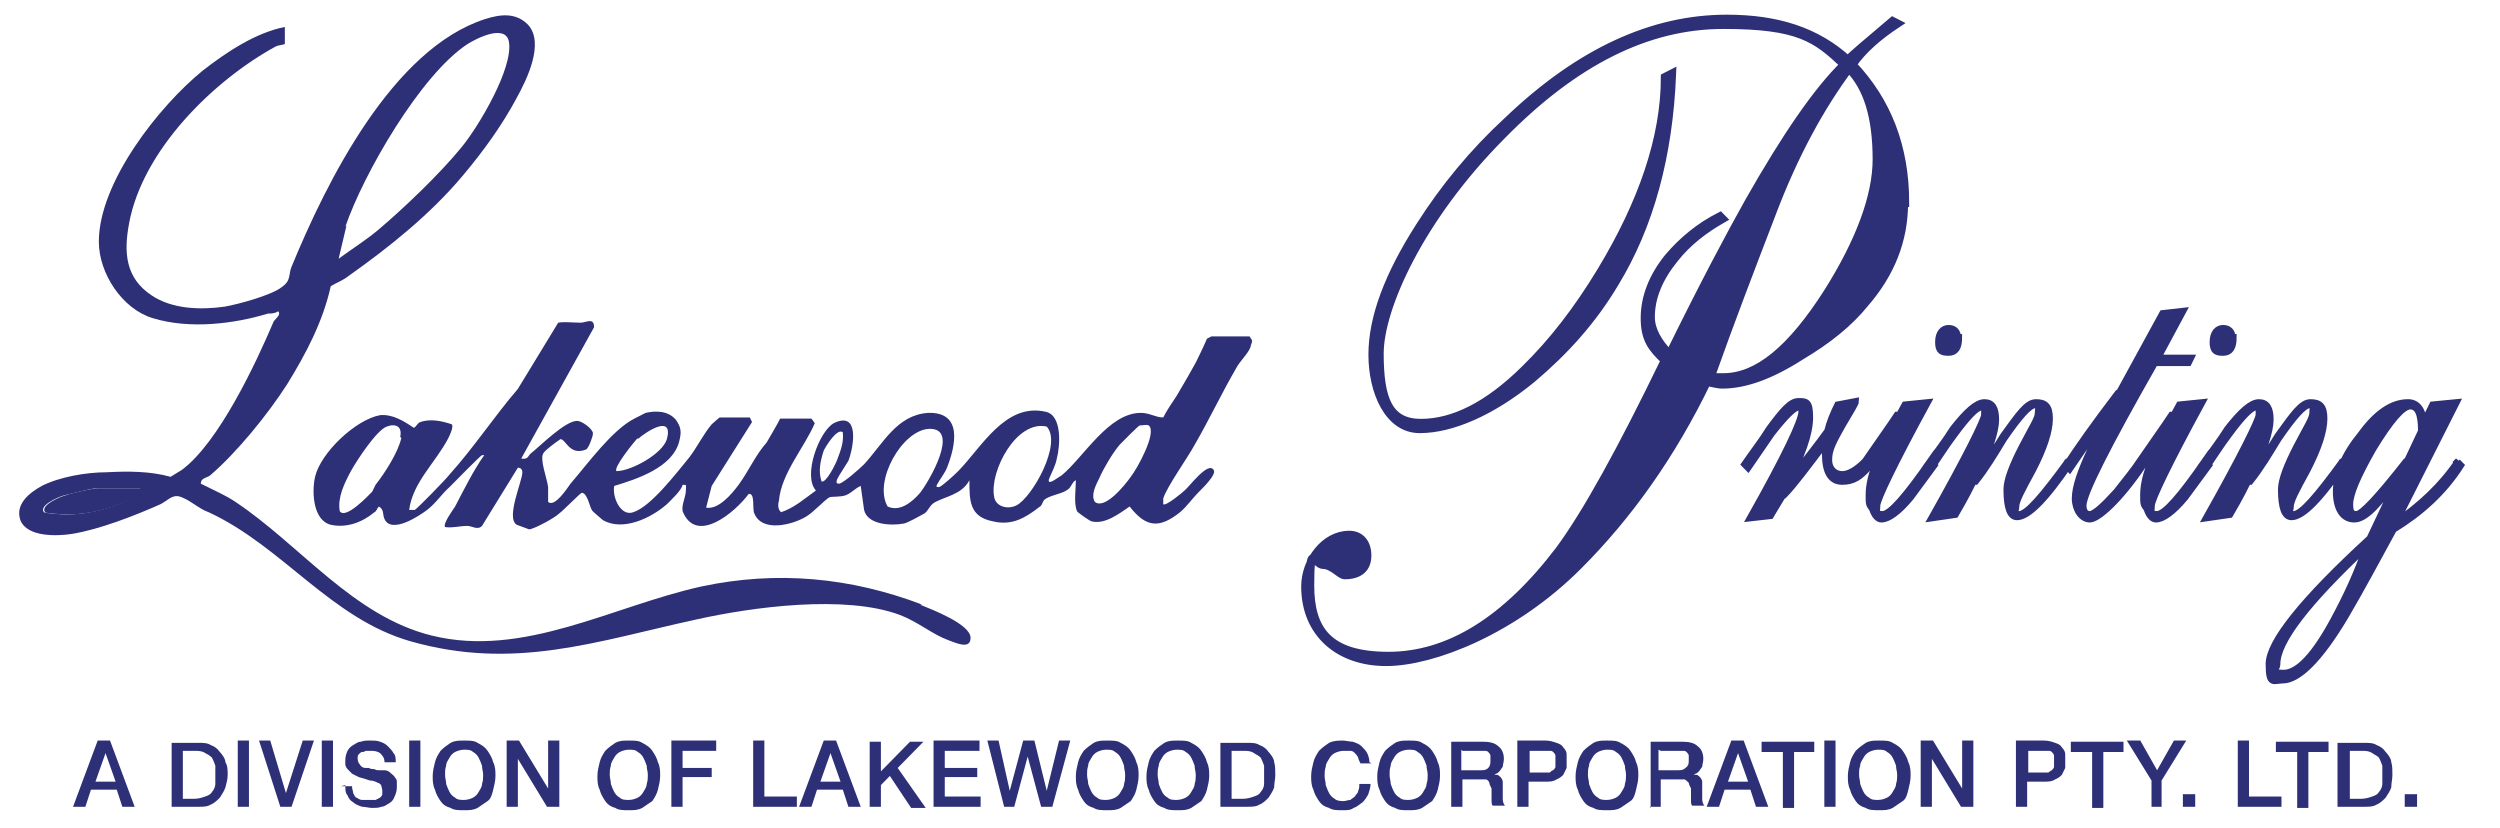
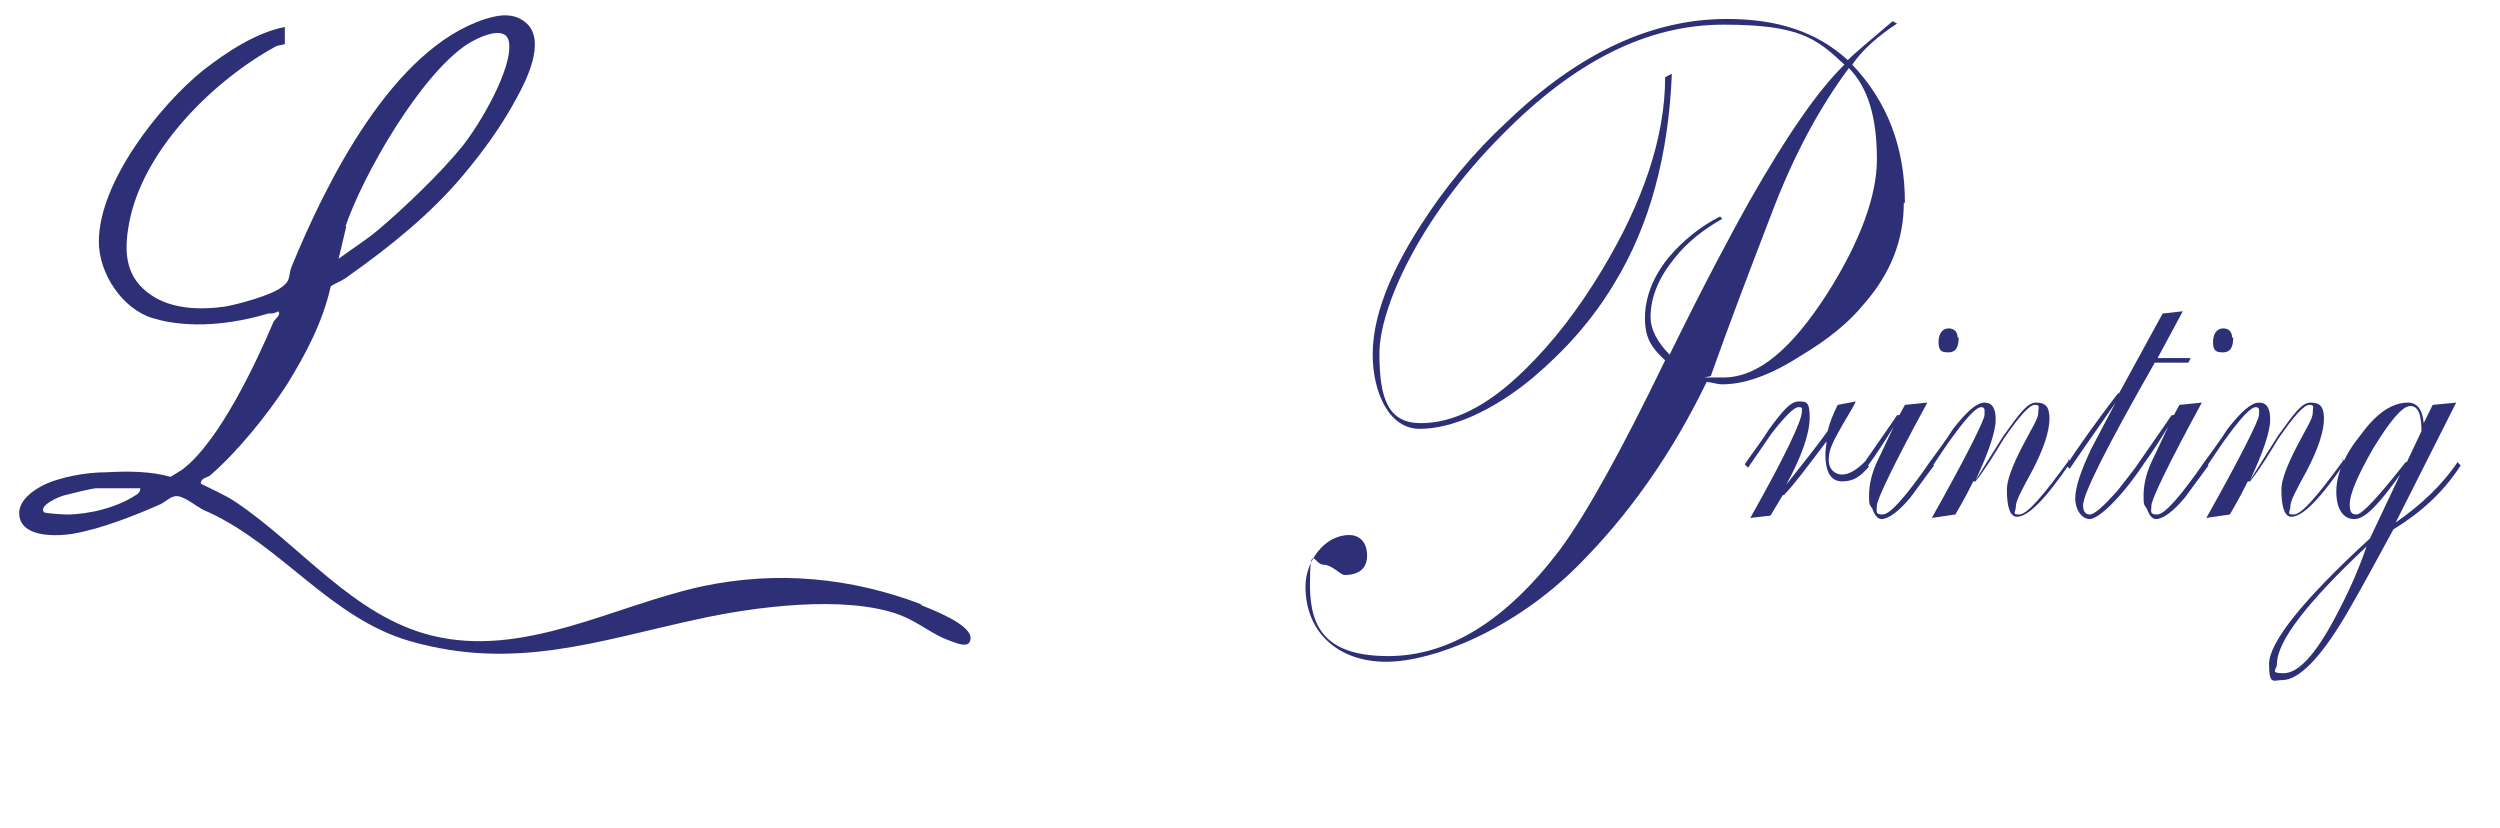
<svg xmlns="http://www.w3.org/2000/svg" width="326" height="108" viewBox="0 0 326 108" fill="none">
  <path d="M308.599 71.259C307.43 74.684 305.969 77.811 304.361 80.788C301.878 85.404 299.686 87.786 297.787 87.786C295.887 87.786 296.91 87.339 296.91 86.595C296.91 83.617 300.855 78.555 308.599 71.259ZM313.712 60.242C310.206 64.708 308.014 67.091 307.284 67.091C306.553 67.091 306.407 66.644 306.407 65.751C306.407 64.411 307.43 62.028 309.475 58.455C311.667 54.882 313.274 52.946 314.297 52.946C315.32 52.946 315.758 53.989 315.758 56.222L313.859 60.242H313.712ZM320.58 60.093C318.388 63.368 315.612 65.9 312.397 68.133L320.287 52.5L317.219 52.797L316.05 55.18C315.904 53.393 315.174 52.5 314.005 52.5C311.959 52.5 309.914 53.84 307.868 56.669C305.676 59.348 304.654 61.88 304.654 64.113C304.654 66.346 305.53 67.686 306.991 67.686C308.453 67.686 310.206 65.751 312.982 61.88L309.037 70.217C300.27 78.257 295.887 83.766 295.887 86.595C295.887 89.424 296.472 88.679 297.64 88.679C299.686 88.679 302.462 85.999 305.823 80.342C308.014 76.619 310.06 72.748 312.105 69.026C315.758 66.793 318.68 64.113 320.872 60.688L320.433 60.242L320.58 60.093ZM305.53 60.093C302.17 64.708 300.124 67.091 299.102 67.091C298.079 67.091 298.663 66.793 298.663 66.048C298.663 65.304 299.394 63.964 300.855 61.284C302.316 58.455 303.046 56.222 303.046 54.584C303.046 52.946 302.462 52.5 301.293 52.5C300.124 52.5 299.102 53.989 297.056 56.817L293.403 62.624C295.157 58.902 296.033 56.222 296.033 54.733C296.033 53.244 295.595 52.5 294.572 52.5C293.549 52.5 292.234 53.691 290.481 55.924C289.458 57.562 288.289 59.051 287.121 60.688L287.559 61.135C288.582 59.646 289.604 58.008 290.627 56.669C292.381 54.286 293.549 53.095 294.134 53.095C294.718 53.095 294.572 53.542 294.572 54.137C294.572 54.733 292.234 59.497 287.705 67.537L290.773 67.091C292.088 64.857 292.819 63.368 293.111 62.773H293.403C294.718 61.135 295.887 59.2 297.056 57.264C299.102 54.286 300.417 52.797 301.147 52.797C301.878 52.797 301.585 53.095 301.585 53.84C301.585 54.584 300.855 55.626 299.54 58.157C298.225 60.688 297.494 62.624 297.494 63.815C297.494 66.197 297.933 67.388 298.809 67.388C300.27 67.388 302.608 65.006 305.823 60.242L305.384 59.795L305.53 60.093ZM287.559 60.093C284.345 64.708 282.299 67.091 281.276 67.091C280.253 67.091 280.546 66.644 280.546 65.9C280.546 65.155 282.737 60.539 287.121 52.5L284.198 52.797L283.468 54.137H283.176C282.299 55.477 280.692 57.711 278.646 60.688L279.085 61.135C280.838 58.753 282.007 56.817 282.737 55.626C281.422 58.455 280.692 59.944 280.692 59.944C279.815 61.731 279.523 63.368 279.523 64.559C279.523 65.751 279.523 65.751 279.961 66.346C280.254 67.24 280.692 67.686 281.13 67.686C282.007 67.686 283.322 66.793 284.929 64.857L287.997 60.688L287.559 60.242V60.093ZM291.066 44.013C291.066 43.269 290.627 42.822 289.897 42.822C289.166 42.822 288.582 43.417 288.582 44.609C288.582 45.8 289.02 45.949 289.897 45.949C290.773 45.949 291.212 45.353 291.212 44.013M281.276 46.842L284.637 40.589L282.007 40.886L276.309 51.309H276.162C273.094 55.328 270.903 58.455 269.441 60.688L269.88 61.135C272.51 57.264 274.555 54.435 275.87 52.5L272.656 58.604C271.341 61.433 270.61 63.517 270.61 65.006C270.61 66.495 271.487 67.686 272.51 67.686C273.532 67.686 276.309 65.304 279.523 60.539L279.085 60.093C278.354 61.135 277.331 62.475 276.016 64.113C274.263 66.048 273.094 67.091 272.51 67.091C271.925 67.091 271.633 66.644 271.633 65.9C271.633 64.411 274.701 58.306 280.984 47.289H285.367L285.66 46.693H281.276V46.842ZM269.734 60.093C266.373 64.708 264.328 67.091 263.305 67.091C262.282 67.091 262.867 66.793 262.867 66.048C262.867 65.304 263.597 63.964 265.058 61.284C266.519 58.455 267.25 56.222 267.25 54.584C267.25 52.946 266.665 52.5 265.496 52.5C264.328 52.5 263.305 53.989 261.259 56.817L257.607 62.624C259.36 58.902 260.237 56.222 260.237 54.733C260.237 53.244 259.798 52.5 258.775 52.5C257.753 52.5 256.438 53.691 254.684 55.924C253.662 57.562 252.493 59.051 251.324 60.688L251.762 61.135C252.785 59.646 253.808 58.008 254.831 56.669C256.584 54.286 257.753 53.095 258.337 53.095C258.922 53.095 258.775 53.542 258.775 54.137C258.775 54.733 256.438 59.497 251.908 67.537L254.977 67.091C256.292 64.857 257.022 63.368 257.314 62.773H257.607C258.922 61.135 260.09 59.2 261.259 57.264C263.305 54.286 264.62 52.797 265.35 52.797C266.081 52.797 265.789 53.095 265.789 53.84C265.789 54.584 265.058 55.626 263.743 58.157C262.428 60.688 261.698 62.624 261.698 63.815C261.698 66.197 262.136 67.388 263.013 67.388C264.474 67.388 266.811 65.006 270.026 60.242L269.588 59.795L269.734 60.093ZM251.762 60.093C248.548 64.708 246.502 67.091 245.48 67.091C244.457 67.091 244.749 66.644 244.749 65.9C244.749 65.155 246.941 60.539 251.324 52.5L248.402 52.797L247.671 54.137H247.379C246.502 55.477 244.895 57.711 242.85 60.688L243.288 61.135C245.041 58.753 246.21 56.817 246.941 55.626C245.626 58.455 244.895 59.944 244.895 59.944C244.018 61.731 243.726 63.368 243.726 64.559C243.726 65.751 243.726 65.751 244.165 66.346C244.457 67.24 244.895 67.686 245.333 67.686C246.21 67.686 247.525 66.793 249.132 64.857L252.201 60.688L251.762 60.242V60.093ZM255.269 44.013C255.269 43.269 254.831 42.822 254.1 42.822C253.369 42.822 252.785 43.417 252.785 44.609C252.785 45.8 253.223 45.949 254.1 45.949C254.977 45.949 255.415 45.353 255.415 44.013M243.288 60.093C242.119 61.284 241.096 61.88 240.22 61.88C239.343 61.88 238.466 61.284 238.466 59.944C238.466 58.604 239.051 57.562 240.22 55.477C241.389 53.542 241.973 52.5 241.973 52.351L239.635 52.797C239.051 53.989 238.612 55.031 238.32 56.222C237.151 57.86 235.398 60.093 232.914 63.219C234.96 59.497 235.982 56.52 235.982 54.435C235.982 52.351 235.544 52.351 234.521 52.351C233.499 52.351 232.476 53.542 230.723 55.924C229.7 57.562 228.531 59.051 227.508 60.539L227.947 60.986C228.969 59.497 229.992 58.008 231.015 56.52C232.768 54.286 233.937 53.095 234.521 53.095C235.106 53.095 234.96 53.244 234.96 53.691C234.96 54.882 232.768 59.497 228.239 67.537L230.869 67.24L232.476 64.559H232.622C233.937 63.219 235.69 60.837 238.174 57.562C238.174 58.157 238.028 58.604 238.028 59.2C238.028 61.582 238.759 62.773 240.22 62.773C241.681 62.773 242.557 62.177 243.726 60.837L243.288 60.391V60.093Z" fill="#2D3077" />
-   <path d="M308.599 71.259C307.43 74.684 305.969 77.811 304.361 80.788C301.878 85.404 299.686 87.786 297.787 87.786C295.887 87.786 296.91 87.339 296.91 86.595C296.91 83.617 300.855 78.555 308.599 71.259ZM313.712 60.242C310.206 64.708 308.014 67.091 307.284 67.091C306.553 67.091 306.407 66.644 306.407 65.751C306.407 64.411 307.43 62.028 309.475 58.455C311.667 54.882 313.274 52.946 314.297 52.946C315.32 52.946 315.758 53.989 315.758 56.222L313.859 60.242H313.712ZM320.58 60.093C318.388 63.368 315.612 65.9 312.397 68.133L320.287 52.5L317.219 52.797L316.05 55.18C315.904 53.393 315.174 52.5 314.005 52.5C311.959 52.5 309.914 53.84 307.868 56.669C305.676 59.348 304.654 61.88 304.654 64.113C304.654 66.346 305.53 67.686 306.991 67.686C308.453 67.686 310.206 65.751 312.982 61.88L309.037 70.217C300.27 78.257 295.887 83.766 295.887 86.595C295.887 89.424 296.472 88.679 297.64 88.679C299.686 88.679 302.462 85.999 305.823 80.342C308.014 76.619 310.06 72.748 312.105 69.026C315.758 66.793 318.68 64.113 320.872 60.688L320.433 60.242L320.58 60.093ZM305.53 60.093C302.17 64.708 300.124 67.091 299.102 67.091C298.079 67.091 298.663 66.793 298.663 66.048C298.663 65.304 299.394 63.964 300.855 61.284C302.316 58.455 303.046 56.222 303.046 54.584C303.046 52.946 302.462 52.5 301.293 52.5C300.124 52.5 299.102 53.989 297.056 56.817L293.403 62.624C295.157 58.902 296.033 56.222 296.033 54.733C296.033 53.244 295.595 52.5 294.572 52.5C293.549 52.5 292.234 53.691 290.481 55.924C289.458 57.562 288.289 59.051 287.121 60.688L287.559 61.135C288.582 59.646 289.604 58.008 290.627 56.669C292.381 54.286 293.549 53.095 294.134 53.095C294.718 53.095 294.572 53.542 294.572 54.137C294.572 54.733 292.234 59.497 287.705 67.537L290.773 67.091C292.088 64.857 292.819 63.368 293.111 62.773H293.403C294.718 61.135 295.887 59.2 297.056 57.264C299.102 54.286 300.417 52.797 301.147 52.797C301.878 52.797 301.585 53.095 301.585 53.84C301.585 54.584 300.855 55.626 299.54 58.157C298.225 60.688 297.494 62.624 297.494 63.815C297.494 66.197 297.933 67.388 298.809 67.388C300.27 67.388 302.608 65.006 305.823 60.242L305.384 59.795L305.53 60.093ZM287.559 60.093C284.345 64.708 282.299 67.091 281.276 67.091C280.253 67.091 280.546 66.644 280.546 65.9C280.546 65.155 282.737 60.539 287.121 52.5L284.198 52.797L283.468 54.137H283.176C282.299 55.477 280.692 57.711 278.646 60.688L279.085 61.135C280.838 58.753 282.007 56.817 282.737 55.626C281.422 58.455 280.692 59.944 280.692 59.944C279.815 61.731 279.523 63.368 279.523 64.559C279.523 65.751 279.523 65.751 279.961 66.346C280.254 67.24 280.692 67.686 281.13 67.686C282.007 67.686 283.322 66.793 284.929 64.857L287.997 60.688L287.559 60.242V60.093ZM291.066 44.013C291.066 43.269 290.627 42.822 289.897 42.822C289.166 42.822 288.582 43.417 288.582 44.609C288.582 45.8 289.02 45.949 289.897 45.949C290.773 45.949 291.212 45.353 291.212 44.013H291.066ZM281.276 46.842L284.637 40.589L282.007 40.886L276.309 51.309H276.162C273.094 55.328 270.903 58.455 269.441 60.688L269.88 61.135C272.51 57.264 274.555 54.435 275.87 52.5L272.656 58.604C271.341 61.433 270.61 63.517 270.61 65.006C270.61 66.495 271.487 67.686 272.51 67.686C273.532 67.686 276.309 65.304 279.523 60.539L279.085 60.093C278.354 61.135 277.331 62.475 276.016 64.113C274.263 66.048 273.094 67.091 272.51 67.091C271.925 67.091 271.633 66.644 271.633 65.9C271.633 64.411 274.701 58.306 280.984 47.289H285.367L285.66 46.693H281.276V46.842ZM269.734 60.093C266.373 64.708 264.328 67.091 263.305 67.091C262.282 67.091 262.867 66.793 262.867 66.048C262.867 65.304 263.597 63.964 265.058 61.284C266.519 58.455 267.25 56.222 267.25 54.584C267.25 52.946 266.665 52.5 265.496 52.5C264.328 52.5 263.305 53.989 261.259 56.817L257.607 62.624C259.36 58.902 260.237 56.222 260.237 54.733C260.237 53.244 259.798 52.5 258.775 52.5C257.753 52.5 256.438 53.691 254.684 55.924C253.662 57.562 252.493 59.051 251.324 60.688L251.762 61.135C252.785 59.646 253.808 58.008 254.831 56.669C256.584 54.286 257.753 53.095 258.337 53.095C258.922 53.095 258.775 53.542 258.775 54.137C258.775 54.733 256.438 59.497 251.908 67.537L254.977 67.091C256.292 64.857 257.022 63.368 257.314 62.773H257.607C258.922 61.135 260.09 59.2 261.259 57.264C263.305 54.286 264.62 52.797 265.35 52.797C266.081 52.797 265.789 53.095 265.789 53.84C265.789 54.584 265.058 55.626 263.743 58.157C262.428 60.688 261.698 62.624 261.698 63.815C261.698 66.197 262.136 67.388 263.013 67.388C264.474 67.388 266.811 65.006 270.026 60.242L269.588 59.795L269.734 60.093ZM251.762 60.093C248.548 64.708 246.502 67.091 245.48 67.091C244.457 67.091 244.749 66.644 244.749 65.9C244.749 65.155 246.941 60.539 251.324 52.5L248.402 52.797L247.671 54.137H247.379C246.502 55.477 244.895 57.711 242.85 60.688L243.288 61.135C245.041 58.753 246.21 56.817 246.941 55.626C245.626 58.455 244.895 59.944 244.895 59.944C244.018 61.731 243.726 63.368 243.726 64.559C243.726 65.751 243.726 65.751 244.165 66.346C244.457 67.24 244.895 67.686 245.333 67.686C246.21 67.686 247.525 66.793 249.132 64.857L252.201 60.688L251.762 60.242V60.093ZM255.269 44.013C255.269 43.269 254.831 42.822 254.1 42.822C253.369 42.822 252.785 43.417 252.785 44.609C252.785 45.8 253.223 45.949 254.1 45.949C254.977 45.949 255.415 45.353 255.415 44.013H255.269ZM243.288 60.093C242.119 61.284 241.096 61.88 240.22 61.88C239.343 61.88 238.466 61.284 238.466 59.944C238.466 58.604 239.051 57.562 240.22 55.477C241.389 53.542 241.973 52.5 241.973 52.351L239.635 52.797C239.051 53.989 238.612 55.031 238.32 56.222C237.151 57.86 235.398 60.093 232.914 63.219C234.96 59.497 235.982 56.52 235.982 54.435C235.982 52.351 235.544 52.351 234.521 52.351C233.499 52.351 232.476 53.542 230.723 55.924C229.7 57.562 228.531 59.051 227.508 60.539L227.947 60.986C228.969 59.497 229.992 58.008 231.015 56.52C232.768 54.286 233.937 53.095 234.521 53.095C235.106 53.095 234.96 53.244 234.96 53.691C234.96 54.882 232.768 59.497 228.239 67.537L230.869 67.24L232.476 64.559H232.622C233.937 63.219 235.69 60.837 238.174 57.562C238.174 58.157 238.028 58.604 238.028 59.2C238.028 61.582 238.759 62.773 240.22 62.773C241.681 62.773 242.557 62.177 243.726 60.837L243.288 60.391V60.093Z" stroke="#2D3077" stroke-width="0.893" stroke-miterlimit="3.7" />
  <path d="M244.749 20.786C244.749 25.55 242.557 31.505 238.32 38.205C233.644 45.501 229.261 49.223 224.732 49.223C220.202 49.223 223.417 49.223 223.125 48.925C225.608 41.928 228.238 35.079 230.868 28.23C233.937 20.041 237.443 13.788 241.096 8.875C243.58 11.406 244.749 15.277 244.749 20.786ZM248.401 26.443C248.401 19.148 246.064 13.192 241.534 8.428C242.849 6.492 244.895 4.706 247.379 3.068L246.794 2.77C243.434 5.599 241.534 7.237 240.95 7.832C236.859 4.11 231.745 2.472 225.17 2.472C215.527 2.472 206.03 6.79 196.679 15.723C192.15 19.892 188.351 24.508 185.136 29.57C181.045 35.972 179 41.481 179 46.245C179 51.01 181.045 55.923 185.136 55.923C189.227 55.923 194.487 53.69 199.747 49.372C203.984 45.799 207.637 41.779 210.559 36.865C215.089 29.421 217.572 20.339 218.011 9.619L217.134 10.066C217.134 17.957 214.212 26.443 208.806 35.377C205.738 40.439 202.523 44.608 198.871 48.181C194.049 52.945 189.52 55.178 185.282 55.178C181.045 55.178 179.876 52.052 179.876 46.096C179.876 40.141 185.136 28.379 195.802 17.659C205.299 7.981 214.796 3.217 224.732 3.217C234.667 3.217 236.859 5.003 240.512 8.428C237.005 11.852 232.914 17.808 228.092 26.294C225.755 30.463 222.248 37.014 217.719 46.245C216.111 44.608 215.235 42.97 215.235 41.332C215.235 38.801 216.258 36.27 218.303 33.739C220.056 31.505 222.248 29.868 224.586 28.528L224.294 28.23C221.664 29.57 219.472 31.357 217.573 33.59C215.527 36.121 214.504 38.801 214.504 41.481C214.504 44.161 215.381 45.352 217.134 46.99C211.436 58.752 206.907 66.941 203.4 71.705C196.387 80.936 188.935 85.552 181.045 85.552C173.155 85.552 170.818 82.127 170.818 76.32C170.818 70.514 171.402 73.641 172.571 73.641C173.74 73.641 174.763 74.981 175.347 74.981C177.246 74.981 178.269 74.087 178.269 72.45C178.269 70.812 177.393 69.769 175.931 69.769C172.717 69.769 170.233 73.194 170.233 76.469C170.233 82.574 174.616 86.296 180.753 86.296C186.89 86.296 197.409 82.127 205.738 73.79C212.313 67.238 218.011 59.199 222.54 49.819C223.125 49.819 223.855 50.116 224.586 50.116C227.508 50.116 230.868 48.925 234.813 46.394C238.32 44.31 241.096 42.077 243.142 39.545C246.502 35.674 248.255 31.357 248.255 26.443" fill="#2D3077" />
-   <path d="M244.749 20.786C244.749 25.55 242.557 31.505 238.32 38.205C233.644 45.501 229.261 49.223 224.732 49.223C220.202 49.223 223.417 49.223 223.125 48.925C225.608 41.928 228.238 35.079 230.868 28.23C233.937 20.041 237.443 13.788 241.096 8.875C243.58 11.406 244.749 15.277 244.749 20.786ZM248.401 26.443C248.401 19.148 246.064 13.192 241.534 8.428C242.849 6.492 244.895 4.706 247.379 3.068L246.794 2.77C243.434 5.599 241.534 7.237 240.95 7.832C236.859 4.11 231.745 2.472 225.17 2.472C215.527 2.472 206.03 6.79 196.679 15.723C192.15 19.892 188.351 24.508 185.136 29.57C181.045 35.972 179 41.481 179 46.245C179 51.01 181.045 55.923 185.136 55.923C189.227 55.923 194.487 53.69 199.747 49.372C203.984 45.799 207.637 41.779 210.559 36.865C215.089 29.421 217.572 20.339 218.011 9.619L217.134 10.066C217.134 17.957 214.212 26.443 208.806 35.377C205.738 40.439 202.523 44.608 198.871 48.181C194.049 52.945 189.52 55.178 185.282 55.178C181.045 55.178 179.876 52.052 179.876 46.096C179.876 40.141 185.136 28.379 195.802 17.659C205.299 7.981 214.796 3.217 224.732 3.217C234.667 3.217 236.859 5.003 240.512 8.428C237.005 11.852 232.914 17.808 228.092 26.294C225.755 30.463 222.248 37.014 217.719 46.245C216.111 44.608 215.235 42.97 215.235 41.332C215.235 38.801 216.258 36.27 218.303 33.739C220.056 31.505 222.248 29.868 224.586 28.528L224.294 28.23C221.664 29.57 219.472 31.357 217.573 33.59C215.527 36.121 214.504 38.801 214.504 41.481C214.504 44.161 215.381 45.352 217.134 46.99C211.436 58.752 206.907 66.941 203.4 71.705C196.387 80.936 188.935 85.552 181.045 85.552C173.155 85.552 170.818 82.127 170.818 76.32C170.818 70.514 171.402 73.641 172.571 73.641C173.74 73.641 174.763 74.981 175.347 74.981C177.246 74.981 178.269 74.087 178.269 72.45C178.269 70.812 177.393 69.769 175.931 69.769C172.717 69.769 170.233 73.194 170.233 76.469C170.233 82.574 174.616 86.296 180.753 86.296C186.89 86.296 197.409 82.127 205.738 73.79C212.313 67.238 218.011 59.199 222.54 49.819C223.125 49.819 223.855 50.116 224.586 50.116C227.508 50.116 230.868 48.925 234.813 46.394C238.32 44.31 241.096 42.077 243.142 39.545C246.502 35.674 248.255 31.357 248.255 26.443H248.401Z" stroke="#2D3077" stroke-width="1.116" stroke-miterlimit="5.2" />
-   <path d="M147.451 62.177C146.721 63.219 144.091 66.495 142.776 65.453C142.191 64.559 142.922 63.219 143.36 62.326C143.945 60.986 145.113 59.05 145.99 58.008C146.282 57.711 148.474 55.477 148.62 55.477C149.058 55.477 149.497 55.328 149.789 55.477C150.958 56.37 148.182 61.284 147.451 62.177ZM132.548 65.899C131.379 66.495 129.772 66.048 129.626 64.708C129.041 61.433 132.548 54.733 136.493 55.626C138.538 57.859 134.594 64.857 132.548 65.899ZM119.983 64.261C118.96 65.453 117.353 66.793 115.746 66.048C113.846 62.773 117.645 56.073 121.152 55.924C125.243 55.775 121.152 62.773 119.983 64.261ZM107.125 62.773C106.687 61.433 106.979 60.093 107.417 58.753C107.71 58.157 109.171 55.775 109.901 56.37C110.047 57.711 109.609 58.753 109.171 59.944C109.024 60.391 107.71 63.07 107.125 62.773ZM52.334 57.115C51.896 59.05 50.143 61.73 48.974 63.219C48.828 63.517 48.681 63.815 48.535 64.113C48.097 64.559 45.029 67.835 44.298 66.644C44.006 64.857 44.883 63.07 45.759 61.433C46.49 60.093 49.12 56.073 50.435 55.626C51.604 55.179 52.48 55.626 52.188 56.966M83.163 57.264C84.332 56.222 87.839 53.988 86.962 57.264C86.378 59.199 82.287 61.433 80.387 61.433C79.949 60.986 82.725 57.562 83.163 57.115M162.939 43.864H157.971L157.387 44.162C156.948 45.204 156.364 46.395 155.925 47.288C155.195 48.628 154.318 50.117 153.442 51.606C152.857 52.499 152.127 53.542 151.688 54.435C150.666 54.435 149.935 53.839 148.766 53.839C144.529 53.839 141.315 59.646 138.392 62.028C138.246 62.028 136.493 63.517 136.785 62.475C137.077 61.73 137.662 60.688 137.808 59.795C138.246 58.157 138.538 54.137 136.347 53.691C131.087 52.499 128.019 58.306 124.95 61.433C124.512 61.879 122.905 63.368 122.467 63.517C122.174 63.517 122.028 63.517 122.174 63.219C122.467 62.624 123.197 61.73 123.489 60.986C124.658 58.008 125.535 53.691 121.005 53.839C116.914 54.137 115.161 57.859 112.677 60.539C112.093 61.135 110.047 62.922 109.463 63.07C109.024 63.07 109.024 62.922 109.171 62.475C109.463 61.879 110.193 60.837 110.632 60.093C111.362 58.157 112.093 53.542 108.732 55.179C106.833 56.222 104.641 62.028 106.395 63.964C104.933 65.006 103.618 66.197 101.865 66.793C101.427 66.495 101.427 65.75 101.573 65.304C101.865 61.73 104.933 58.306 106.248 55.179L105.81 54.584H101.719C101.719 54.733 99.966 57.711 99.966 57.711C98.505 59.348 97.628 61.433 96.313 63.219C95.436 64.41 93.683 66.495 92.076 66.197L92.806 63.368L98.066 55.031L97.774 54.435H93.829C93.829 54.435 92.953 55.179 92.806 55.328C91.784 56.519 90.907 58.306 89.884 59.646C88.277 61.582 84.916 66.048 82.579 66.793C80.972 67.388 79.803 64.857 80.095 63.368C83.017 62.475 87.693 60.986 88.569 57.562C88.862 56.37 88.862 55.775 88.131 54.733C87.108 53.542 85.501 53.542 84.186 53.839C84.186 53.839 83.017 54.435 82.725 54.584C79.803 56.073 76.588 60.539 74.397 63.07C73.958 63.666 72.351 66.197 71.475 65.453C71.475 64.857 71.475 64.113 71.475 63.517C71.328 62.326 70.306 59.795 70.89 59.05C71.182 58.604 72.643 57.562 73.082 57.264C73.812 57.264 74.251 59.497 76.442 58.604C76.734 58.455 77.319 56.966 77.319 56.519C77.319 55.924 75.858 54.882 75.273 54.882C73.666 54.882 70.452 58.157 69.137 59.199C68.845 59.497 68.845 59.944 67.968 59.795L77.465 42.673C77.465 41.333 76.442 42.077 75.712 42.077C74.689 42.077 73.666 41.928 72.79 42.077L67.53 50.713C64.461 54.286 61.831 58.306 58.617 61.879C58.179 62.475 54.38 66.346 54.088 66.495C53.941 66.495 53.503 66.495 53.357 66.495C53.795 62.922 56.864 60.242 58.471 57.115C58.617 56.817 59.201 55.626 58.909 55.328C57.594 54.882 56.133 54.584 54.818 55.031C54.38 55.179 54.234 55.775 53.941 55.775C52.627 54.882 51.165 53.988 49.558 54.137C46.344 54.733 41.814 59.05 41.084 62.177C40.645 64.113 40.792 67.835 43.129 68.43C45.175 68.877 47.22 68.133 48.828 66.793C49.12 66.644 49.12 66.346 49.412 66.048C50.143 66.495 49.85 67.09 50.143 67.686C51.019 69.621 54.526 67.388 55.695 66.495C56.864 65.602 57.594 64.41 58.617 63.517C59.201 62.922 62.562 59.497 62.854 59.348C62.854 59.348 63.292 59.348 63.146 59.348C61.685 61.433 60.516 63.815 59.347 66.048C59.055 66.495 57.74 68.281 58.032 68.728C59.055 68.877 59.932 68.579 60.955 68.579C61.539 68.579 62.27 69.175 62.854 68.579L67.53 60.986C67.822 60.986 68.114 61.135 68.114 61.582C68.114 62.773 65.922 67.537 67.383 68.43L68.991 69.026C69.575 69.026 72.351 67.537 72.936 66.942C73.374 66.644 75.712 64.261 75.858 64.261C76.588 64.261 76.88 66.048 77.173 66.495C77.173 66.644 78.488 67.686 78.634 67.835C81.264 69.324 84.916 67.537 86.962 65.75C87.546 65.155 88.862 63.964 89.008 63.219C89.592 63.219 89.446 63.219 89.446 63.815C89.446 64.857 88.862 65.75 89.008 66.644C90.761 71.11 95.875 66.793 97.628 64.41C98.505 64.261 98.066 66.346 98.359 66.942C99.381 69.473 103.326 68.43 105.08 67.388C106.102 66.793 107.563 65.155 108.148 64.857C108.44 64.708 109.609 64.857 110.339 64.559C111.07 64.261 111.508 63.666 112.239 63.368L112.677 66.495C113.116 68.43 116.184 68.579 117.791 68.281C118.229 68.281 120.275 67.09 120.567 66.942C121.005 66.644 121.152 66.048 121.736 65.602C123.197 64.708 125.389 64.559 126.411 62.624C126.411 65.304 126.411 67.388 129.48 67.984C131.964 68.579 133.717 67.537 135.616 66.048C135.909 65.899 135.909 65.453 136.201 65.155C136.931 64.559 138.538 64.41 139.269 63.815C139.707 63.517 139.853 62.773 140.292 62.624C140.292 63.815 140 65.602 140.438 66.644C140.438 66.793 142.191 67.984 142.337 67.984C144.091 68.43 145.99 66.942 147.305 66.048C149.497 68.877 151.25 68.877 153.88 66.793C154.757 66.048 155.487 65.006 156.218 64.261C156.656 63.815 158.702 61.879 158.263 61.284C157.533 60.093 155.049 63.517 154.464 63.964C154.172 64.261 151.981 66.048 151.688 65.75C151.688 65.453 151.688 65.304 151.688 65.006C152.127 63.517 154.903 59.646 155.779 58.008C157.679 54.733 159.286 51.308 161.185 48.033C161.624 47.139 162.793 46.097 163.085 45.204C163.085 44.906 163.377 44.608 163.231 44.311" fill="#2D3077" />
  <path d="M17.71 64.56C15.226 66.198 11.574 67.091 8.652 67.091C8.213 67.091 5.875 66.942 5.729 66.793C4.999 65.9 7.775 64.709 8.505 64.56C9.09 64.411 12.012 63.667 12.597 63.667H18.295C18.295 64.113 18.003 64.411 17.71 64.56ZM45.033 29.571C47.37 22.723 54.822 9.769 60.959 5.749C62.127 5.005 65.926 3.069 66.365 5.452C66.949 8.876 62.42 16.469 60.228 19.149C57.452 22.574 52.63 27.189 49.27 30.018C47.663 31.358 45.763 32.549 44.156 33.74L45.179 29.422L45.033 29.571ZM120.279 78.853C110.928 75.28 101.285 74.386 91.495 76.471C79.953 79.002 68.264 85.851 56.283 82.873C46.056 80.342 39.188 71.111 30.714 65.453C29.399 64.56 27.646 63.816 26.185 63.071C26.185 62.327 26.915 62.327 27.354 62.029C30.86 59.051 34.951 53.989 37.435 50.118C39.919 46.098 42.111 41.929 43.133 37.313C43.864 36.867 44.74 36.569 45.471 35.974C50.731 32.251 56.137 27.934 60.374 22.871C63.004 19.745 65.488 16.32 67.387 12.747C68.702 10.365 71.04 5.601 68.848 3.218C67.241 1.581 65.196 1.878 63.296 2.474C51.169 6.345 42.549 23.765 38.02 34.782C37.581 35.825 38.02 36.569 36.705 37.462C35.389 38.505 31.006 39.696 29.253 39.993C26.038 40.44 22.386 40.291 19.756 38.505C16.395 36.271 16.103 32.996 16.834 29.125C18.587 19.596 27.792 10.514 35.974 6.047C36.266 5.898 36.705 5.898 37.143 5.749V3.516C33.344 4.261 29.545 6.792 26.477 9.174C20.779 13.789 12.889 23.765 12.889 31.507C12.889 35.676 15.957 40.291 19.902 41.482C24.724 42.971 30.568 42.227 34.951 40.887C35.389 40.887 35.828 40.887 36.266 40.589C36.705 41.036 35.974 41.482 35.682 41.929C33.344 47.438 28.522 57.711 23.701 61.284C23.262 61.582 22.678 61.88 22.24 62.178C19.61 61.433 16.688 61.433 13.912 61.582C11.281 61.582 7.775 62.178 5.437 63.369C3.83 64.262 1.931 65.751 2.661 67.835C3.538 70.069 7.483 69.92 9.382 69.622C13.035 69.026 17.564 67.24 20.925 65.751C21.801 65.304 22.386 64.56 23.262 64.709C24.577 65.007 25.892 66.347 27.207 66.793C36.851 71.26 43.133 80.64 53.507 83.618C67.095 87.489 77.761 83.618 90.765 80.789C98.07 79.151 110.197 77.513 117.357 80.193C119.694 81.086 121.594 82.724 123.639 83.469C124.516 83.766 126.561 84.809 126.561 83.171C126.561 81.384 121.448 79.449 119.987 78.853" fill="#2D3077" />
-   <path d="M12.754 63.666C12.169 63.666 9.393 64.262 8.663 64.56C7.932 64.709 5.156 65.9 5.887 66.793C5.887 66.942 8.371 67.091 8.809 67.091C11.731 67.091 15.384 66.198 17.868 64.56C18.16 64.411 18.598 64.113 18.452 63.666H12.754Z" fill="#2D3077" />
-   <path d="M313.577 105.204H315.184V103.566H313.577V105.204ZM306.418 97.909H307.879C308.463 97.909 308.902 97.909 309.34 98.206C309.778 98.504 309.924 98.504 310.217 98.802C310.363 99.1 310.509 99.397 310.655 99.844C310.655 100.142 310.655 100.589 310.655 101.035C310.655 101.482 310.655 101.929 310.655 102.226C310.655 102.524 310.509 102.971 310.217 103.269C310.071 103.566 309.778 103.715 309.34 103.864C308.902 104.013 308.463 104.162 307.879 104.162H306.418V98.058V97.909ZM304.811 105.204H308.317C308.902 105.204 309.486 105.204 309.924 104.906C310.363 104.757 310.801 104.311 311.093 104.013C311.386 103.566 311.678 103.12 311.824 102.673C311.824 102.077 311.97 101.631 311.97 101.035C311.97 100.44 311.97 99.844 311.824 99.397C311.824 98.951 311.386 98.355 311.093 98.058C310.801 97.611 310.363 97.313 309.924 97.164C309.486 96.866 308.902 96.866 308.317 96.866H304.811V105.502V105.204ZM296.921 98.058H299.551V105.353H301.012V98.058H303.642V96.718H296.775V98.058H296.921ZM291.807 105.204H297.505V103.864H293.268V96.569H291.807V105.204ZM284.648 105.204H286.255V103.566H284.648V105.204ZM280.41 105.204H281.872V101.78L285.086 96.569H283.479L281.287 100.44L279.095 96.569H277.342L280.557 101.78V105.204H280.41ZM270.183 98.058H272.813V105.353H274.274V98.058H276.904V96.718H270.037V98.058H270.183ZM264.339 97.909H266.53C266.676 97.909 266.968 97.909 267.115 97.909C267.261 97.909 267.407 97.909 267.553 98.058C267.553 98.058 267.845 98.355 267.845 98.504C267.845 98.653 267.845 98.951 267.845 99.249C267.845 99.546 267.845 99.695 267.845 99.993C267.845 100.142 267.699 100.291 267.553 100.44C267.553 100.44 267.261 100.589 267.115 100.737C266.968 100.737 266.822 100.737 266.676 100.737H264.485V97.909H264.339ZM262.877 105.204H264.339V101.929H266.53C267.115 101.929 267.553 101.929 267.991 101.631C268.43 101.482 268.722 101.184 268.868 101.035C269.014 100.737 269.16 100.44 269.306 100.142C269.306 99.844 269.306 99.546 269.306 99.249C269.306 98.951 269.306 98.653 269.306 98.355C269.306 98.058 269.16 97.76 268.868 97.462C268.722 97.164 268.43 97.015 267.991 96.866C267.553 96.718 267.115 96.569 266.53 96.569H262.877V105.204ZM250.458 105.204H251.919V98.951L255.718 105.204H257.325V96.569H255.864V102.822L252.065 96.569H250.458V105.204ZM243.299 96.866C242.86 97.164 242.422 97.462 241.984 97.909C241.692 98.355 241.399 98.802 241.253 99.397C241.107 99.993 240.961 100.589 240.961 101.184C240.961 101.78 240.961 102.375 241.253 102.971C241.399 103.566 241.692 104.013 241.984 104.46C242.276 104.906 242.714 105.204 243.299 105.353C243.737 105.651 244.322 105.651 245.052 105.651C245.783 105.651 246.221 105.651 246.805 105.353C247.244 105.055 247.682 104.757 248.12 104.46C248.559 104.162 248.705 103.566 248.851 102.971C248.997 102.375 249.143 101.78 249.143 101.184C249.143 100.589 249.143 99.993 248.851 99.397C248.705 98.802 248.413 98.355 248.12 97.909C247.828 97.462 247.39 97.164 246.805 96.866C246.367 96.569 245.783 96.569 245.052 96.569C244.322 96.569 243.883 96.569 243.299 96.866ZM246.075 98.058C246.367 98.206 246.659 98.504 246.805 98.802C246.952 99.1 247.098 99.397 247.244 99.844C247.244 100.291 247.39 100.589 247.39 101.035C247.39 101.482 247.39 101.78 247.244 102.226C247.244 102.673 246.952 102.971 246.805 103.269C246.659 103.566 246.367 103.864 246.075 104.013C245.783 104.162 245.344 104.311 244.906 104.311C244.468 104.311 244.029 104.311 243.737 104.013C243.445 103.864 243.153 103.566 243.007 103.269C242.861 102.971 242.714 102.673 242.568 102.226C242.568 101.78 242.422 101.482 242.422 101.035C242.422 100.589 242.422 100.291 242.568 99.844C242.568 99.397 242.861 99.1 243.007 98.802C243.153 98.504 243.445 98.206 243.737 98.058C244.029 97.909 244.468 97.76 244.906 97.76C245.344 97.76 245.783 97.76 246.075 98.058ZM237.893 105.204H239.354V96.569H237.893V105.204ZM229.857 98.058H232.487V105.353H233.948V98.058H236.578V96.718H229.711V98.058H229.857ZM226.642 98.206L227.957 101.929H225.327L226.642 98.206ZM222.697 105.204H224.159L224.889 102.971H228.25L228.98 105.204H230.587L227.373 96.569H225.766L222.551 105.204H222.697ZM216.561 97.909H218.899C219.045 97.909 219.337 97.909 219.483 97.909C219.629 97.909 219.775 97.909 219.921 98.058C219.921 98.058 220.214 98.355 220.214 98.504C220.214 98.653 220.214 98.951 220.214 99.1C220.214 99.546 220.214 99.844 219.775 100.142C219.483 100.44 219.191 100.44 218.753 100.44H216.269V97.76L216.561 97.909ZM215.1 105.204H216.561V101.631H218.753C219.045 101.631 219.337 101.631 219.629 101.631C219.775 101.631 220.068 101.929 220.214 102.077C220.214 102.226 220.36 102.524 220.506 102.822C220.506 103.12 220.506 103.417 220.506 103.864C220.506 104.311 220.506 104.311 220.506 104.46C220.506 104.609 220.506 104.906 220.652 105.055H222.259C222.113 104.906 221.967 104.609 221.967 104.162C221.967 103.715 221.967 103.269 221.967 102.822C221.967 102.375 221.967 102.226 221.967 101.929C221.967 101.78 221.821 101.482 221.675 101.333C221.675 101.333 221.383 101.035 221.236 101.035C221.236 101.035 220.944 101.035 220.798 101.035C220.798 101.035 220.944 101.035 221.09 100.886C221.236 100.886 221.382 100.737 221.529 100.589C221.675 100.44 221.821 100.142 221.967 99.993C221.967 99.695 222.113 99.397 222.113 98.951C222.113 98.206 221.821 97.611 221.382 97.313C220.944 96.866 220.214 96.718 219.337 96.718H215.246V105.353L215.1 105.204ZM207.794 96.866C207.356 97.164 206.918 97.462 206.479 97.909C206.187 98.355 205.895 98.802 205.749 99.397C205.603 99.993 205.457 100.589 205.457 101.184C205.457 101.78 205.457 102.375 205.749 102.971C205.895 103.566 206.187 104.013 206.479 104.46C206.772 104.906 207.21 105.204 207.794 105.353C208.233 105.651 208.817 105.651 209.548 105.651C210.278 105.651 210.717 105.651 211.301 105.353C211.739 105.055 212.178 104.757 212.616 104.46C213.054 104.162 213.2 103.566 213.346 102.971C213.493 102.375 213.639 101.78 213.639 101.184C213.639 100.589 213.639 99.993 213.346 99.397C213.2 98.802 212.908 98.355 212.616 97.909C212.324 97.462 211.885 97.164 211.301 96.866C210.863 96.569 210.278 96.569 209.548 96.569C208.817 96.569 208.379 96.569 207.794 96.866ZM210.717 98.058C211.009 98.206 211.301 98.504 211.447 98.802C211.593 99.1 211.739 99.397 211.885 99.844C211.885 100.291 212.032 100.589 212.032 101.035C212.032 101.482 212.032 101.78 211.885 102.226C211.885 102.673 211.593 102.971 211.447 103.269C211.301 103.566 211.009 103.864 210.717 104.013C210.424 104.162 209.986 104.311 209.548 104.311C209.109 104.311 208.671 104.311 208.379 104.013C208.087 103.864 207.794 103.566 207.648 103.269C207.502 102.971 207.356 102.673 207.21 102.226C207.21 101.78 207.064 101.482 207.064 101.035C207.064 100.589 207.064 100.291 207.21 99.844C207.21 99.397 207.502 99.1 207.648 98.802C207.794 98.504 208.087 98.206 208.379 98.058C208.671 97.909 209.109 97.76 209.548 97.76C209.986 97.76 210.424 97.76 210.717 98.058ZM199.32 97.909H201.512C201.658 97.909 201.95 97.909 202.096 97.909C202.242 97.909 202.388 97.909 202.534 98.058C202.534 98.058 202.827 98.355 202.827 98.504C202.827 98.653 202.827 98.951 202.827 99.249C202.827 99.546 202.827 99.695 202.827 99.993C202.827 100.142 202.681 100.291 202.534 100.44C202.388 100.44 202.242 100.589 202.096 100.737C201.95 100.737 201.804 100.737 201.658 100.737H199.466V97.909H199.32ZM197.859 105.204H199.32V101.929H201.512C202.096 101.929 202.534 101.929 202.973 101.631C203.411 101.482 203.703 101.184 203.849 101.035C203.996 100.737 204.142 100.44 204.288 100.142C204.288 99.844 204.288 99.546 204.288 99.249C204.288 98.951 204.288 98.653 204.288 98.355C204.288 98.058 204.142 97.76 203.849 97.462C203.703 97.164 203.411 97.015 202.973 96.866C202.534 96.718 202.096 96.569 201.512 96.569H197.859V105.204ZM190.7 97.909H193.037C193.183 97.909 193.476 97.909 193.622 97.909C193.768 97.909 193.914 97.909 194.06 98.058C194.06 98.058 194.352 98.355 194.352 98.504C194.352 98.653 194.352 98.951 194.352 99.1C194.352 99.546 194.352 99.844 194.06 100.142C193.768 100.44 193.476 100.44 193.037 100.44H190.554V97.76L190.7 97.909ZM189.239 105.204H190.7V101.631H192.891C193.183 101.631 193.476 101.631 193.768 101.631C193.914 101.631 194.206 101.929 194.206 102.077C194.206 102.226 194.352 102.524 194.498 102.822C194.498 103.12 194.498 103.417 194.498 103.864C194.498 104.311 194.498 104.311 194.498 104.46C194.498 104.609 194.498 104.906 194.645 105.055H196.252C196.106 104.906 195.96 104.609 195.96 104.162C195.96 103.715 195.96 103.269 195.96 102.822C195.96 102.375 195.96 102.226 195.96 101.929C195.96 101.78 195.813 101.482 195.667 101.333C195.667 101.333 195.375 101.035 195.229 101.035C195.229 101.035 194.937 101.035 194.791 101.035C194.791 101.035 194.937 101.035 195.083 100.886C195.229 100.886 195.375 100.737 195.521 100.589C195.667 100.44 195.813 100.142 195.96 99.993C195.96 99.695 196.106 99.397 196.106 98.951C196.106 98.206 195.813 97.611 195.375 97.313C194.937 96.866 194.206 96.718 193.33 96.718H189.239V105.353V105.204ZM181.933 96.866C181.495 97.164 181.056 97.462 180.618 97.909C180.326 98.355 180.034 98.802 179.888 99.397C179.741 99.993 179.595 100.589 179.595 101.184C179.595 101.78 179.595 102.375 179.888 102.971C180.034 103.566 180.326 104.013 180.618 104.46C180.91 104.906 181.349 105.204 181.933 105.353C182.371 105.651 182.956 105.651 183.686 105.651C184.417 105.651 184.855 105.651 185.44 105.353C185.878 105.055 186.316 104.757 186.755 104.46C187.047 104.013 187.339 103.566 187.485 102.971C187.631 102.375 187.777 101.78 187.777 101.184C187.777 100.589 187.777 99.993 187.485 99.397C187.339 98.802 187.047 98.355 186.755 97.909C186.462 97.462 186.024 97.164 185.44 96.866C185.001 96.569 184.417 96.569 183.686 96.569C182.956 96.569 182.518 96.569 181.933 96.866ZM184.855 98.058C185.147 98.206 185.44 98.504 185.586 98.802C185.732 99.1 185.878 99.397 186.024 99.844C186.024 100.291 186.17 100.589 186.17 101.035C186.17 101.482 186.17 101.78 186.024 102.226C186.024 102.673 185.732 102.971 185.586 103.269C185.44 103.566 185.147 103.864 184.855 104.013C184.563 104.162 184.125 104.311 183.686 104.311C183.248 104.311 182.81 104.311 182.518 104.013C182.225 103.864 181.933 103.566 181.787 103.269C181.641 102.971 181.495 102.673 181.349 102.226C181.349 101.78 181.203 101.482 181.203 101.035C181.203 100.589 181.203 100.291 181.349 99.844C181.349 99.397 181.641 99.1 181.787 98.802C181.933 98.504 182.225 98.206 182.518 98.058C182.81 97.909 183.248 97.76 183.686 97.76C184.125 97.76 184.563 97.76 184.855 98.058ZM178.573 99.397C178.573 98.951 178.426 98.504 178.28 98.206C178.134 97.909 177.842 97.611 177.55 97.313C177.258 97.015 176.819 96.866 176.381 96.718C175.943 96.718 175.504 96.569 175.066 96.569C174.628 96.569 173.897 96.569 173.313 96.866C172.874 97.164 172.436 97.462 171.998 97.909C171.705 98.355 171.413 98.802 171.267 99.397C171.121 99.993 170.975 100.589 170.975 101.184C170.975 101.78 170.975 102.375 171.267 102.971C171.413 103.566 171.705 104.013 171.998 104.46C172.29 104.906 172.728 105.204 173.313 105.353C173.751 105.651 174.335 105.651 175.066 105.651C175.797 105.651 176.089 105.651 176.527 105.353C176.965 105.204 177.258 104.906 177.696 104.609C177.988 104.311 178.28 103.864 178.426 103.566C178.573 103.12 178.719 102.673 178.719 102.226H177.258C177.258 102.524 177.258 102.822 177.111 103.12C177.111 103.417 176.819 103.566 176.673 103.864C176.527 104.013 176.235 104.162 176.089 104.311C175.797 104.311 175.504 104.46 175.212 104.46C174.92 104.46 174.335 104.46 174.043 104.162C173.751 104.013 173.459 103.715 173.313 103.417C173.167 103.12 173.02 102.822 172.874 102.375C172.874 101.929 172.728 101.631 172.728 101.184C172.728 100.737 172.728 100.44 172.874 99.993C172.874 99.546 173.167 99.249 173.313 98.951C173.459 98.653 173.751 98.355 174.043 98.206C174.335 98.058 174.774 97.909 175.212 97.909C175.65 97.909 175.797 97.909 176.089 97.909C176.381 97.909 176.527 98.058 176.673 98.206C176.819 98.355 176.965 98.504 177.111 98.802C177.111 98.951 177.258 99.249 177.404 99.546H178.865L178.573 99.397ZM160.601 97.909H162.062C162.647 97.909 163.085 97.909 163.523 98.206C163.962 98.504 164.108 98.504 164.4 98.802C164.546 99.1 164.692 99.397 164.838 99.844C164.838 100.142 164.838 100.589 164.838 101.035C164.838 101.482 164.838 101.929 164.838 102.226C164.838 102.524 164.692 102.971 164.4 103.269C164.254 103.566 163.962 103.715 163.523 103.864C163.085 104.013 162.647 104.162 162.062 104.162H160.601V98.058V97.909ZM159.14 105.204H162.647C163.231 105.204 163.816 105.204 164.254 104.906C164.692 104.757 165.131 104.311 165.423 104.013C165.715 103.566 166.007 103.12 166.153 102.673C166.153 102.077 166.299 101.631 166.299 101.035C166.299 100.44 166.299 99.844 166.153 99.397C166.153 98.951 165.715 98.355 165.423 98.058C165.131 97.611 164.692 97.313 164.254 97.164C163.816 96.866 163.231 96.866 162.647 96.866H159.14V105.502V105.204ZM151.835 96.866C151.396 97.164 150.958 97.462 150.52 97.909C150.227 98.355 149.935 98.802 149.789 99.397C149.643 99.993 149.497 100.589 149.497 101.184C149.497 101.78 149.497 102.375 149.789 102.971C149.935 103.566 150.227 104.013 150.52 104.46C150.812 104.906 151.25 105.204 151.835 105.353C152.273 105.651 152.857 105.651 153.588 105.651C154.319 105.651 154.757 105.651 155.341 105.353C155.78 105.055 156.218 104.757 156.656 104.46C156.948 104.013 157.241 103.566 157.387 102.971C157.533 102.375 157.679 101.78 157.679 101.184C157.679 100.589 157.679 99.993 157.387 99.397C157.241 98.802 156.948 98.355 156.656 97.909C156.364 97.462 155.926 97.164 155.341 96.866C154.903 96.569 154.319 96.569 153.588 96.569C152.857 96.569 152.419 96.569 151.835 96.866ZM154.611 98.058C154.903 98.206 155.195 98.504 155.341 98.802C155.487 99.1 155.633 99.397 155.78 99.844C155.78 100.291 155.926 100.589 155.926 101.035C155.926 101.482 155.926 101.78 155.78 102.226C155.78 102.673 155.487 102.971 155.341 103.269C155.195 103.566 154.903 103.864 154.611 104.013C154.319 104.162 153.88 104.311 153.442 104.311C153.004 104.311 152.565 104.311 152.273 104.013C151.981 103.864 151.689 103.566 151.542 103.269C151.396 102.971 151.25 102.673 151.104 102.226C151.104 101.78 150.958 101.482 150.958 101.035C150.958 100.589 150.958 100.291 151.104 99.844C151.104 99.397 151.396 99.1 151.542 98.802C151.689 98.504 151.981 98.206 152.273 98.058C152.565 97.909 153.004 97.76 153.442 97.76C153.88 97.76 154.319 97.76 154.611 98.058ZM142.63 96.866C142.191 97.164 141.753 97.462 141.315 97.909C141.023 98.355 140.73 98.802 140.584 99.397C140.438 99.993 140.292 100.589 140.292 101.184C140.292 101.78 140.292 102.375 140.584 102.971C140.73 103.566 141.023 104.013 141.315 104.46C141.607 104.906 142.045 105.204 142.63 105.353C143.068 105.651 143.653 105.651 144.383 105.651C145.114 105.651 145.552 105.651 146.136 105.353C146.575 105.055 147.013 104.757 147.451 104.46C147.744 104.013 148.036 103.566 148.182 102.971C148.328 102.375 148.474 101.78 148.474 101.184C148.474 100.589 148.474 99.993 148.182 99.397C148.036 98.802 147.744 98.355 147.451 97.909C147.159 97.462 146.721 97.164 146.136 96.866C145.698 96.569 145.114 96.569 144.383 96.569C143.653 96.569 143.214 96.569 142.63 96.866ZM145.406 98.058C145.698 98.206 145.99 98.504 146.136 98.802C146.283 99.1 146.429 99.397 146.575 99.844C146.575 100.291 146.721 100.589 146.721 101.035C146.721 101.482 146.721 101.78 146.575 102.226C146.575 102.673 146.283 102.971 146.136 103.269C145.99 103.566 145.698 103.864 145.406 104.013C145.114 104.162 144.675 104.311 144.237 104.311C143.799 104.311 143.36 104.311 143.068 104.013C142.776 103.864 142.484 103.566 142.338 103.269C142.191 102.971 142.045 102.673 141.899 102.226C141.899 101.78 141.753 101.482 141.753 101.035C141.753 100.589 141.753 100.291 141.899 99.844C141.899 99.397 142.191 99.1 142.338 98.802C142.484 98.504 142.776 98.206 143.068 98.058C143.36 97.909 143.799 97.76 144.237 97.76C144.675 97.76 145.114 97.76 145.406 98.058ZM130.795 105.204H132.256L134.009 98.653L135.763 105.204H137.224L139.562 96.569H138.1L136.493 103.12L134.886 96.569H133.425L131.672 103.12L130.211 96.569H128.749L130.941 105.204H130.795ZM121.736 105.204H127.873V103.864H123.197V101.333H127.434V100.142H123.197V97.909H127.727V96.569H121.736V105.204ZM113.408 105.204H114.869V102.375L116.038 101.184L118.814 105.353H120.713L117.061 100.142L120.421 96.718H118.668L114.869 100.589V96.718H113.408V105.353V105.204ZM108.294 98.206L109.609 101.929H106.979L108.294 98.206ZM104.349 105.204H105.81L106.541 102.971H109.901L110.632 105.204H112.239L109.025 96.569H107.418L104.203 105.204H104.349ZM98.213 105.204H103.911V103.864H99.674V96.569H98.213V105.204ZM87.547 105.204H89.008V101.333H92.807V100.142H89.008V97.909H93.391V96.569H87.547V105.204ZM80.241 96.866C79.803 97.164 79.365 97.462 78.926 97.909C78.634 98.355 78.342 98.802 78.196 99.397C78.05 99.993 77.904 100.589 77.904 101.184C77.904 101.78 77.903 102.375 78.196 102.971C78.342 103.566 78.634 104.013 78.926 104.46C79.219 104.906 79.657 105.204 80.241 105.353C80.68 105.651 81.264 105.651 81.995 105.651C82.725 105.651 83.163 105.651 83.748 105.353C84.186 105.055 84.625 104.757 85.063 104.46C85.355 104.013 85.647 103.566 85.793 102.971C85.939 102.375 86.086 101.78 86.086 101.184C86.086 100.589 86.086 99.993 85.793 99.397C85.647 98.802 85.355 98.355 85.063 97.909C84.771 97.462 84.332 97.164 83.748 96.866C83.31 96.569 82.725 96.569 81.995 96.569C81.264 96.569 80.826 96.569 80.241 96.866ZM83.163 98.058C83.456 98.206 83.748 98.504 83.894 98.802C84.04 99.1 84.186 99.397 84.332 99.844C84.332 100.291 84.478 100.589 84.478 101.035C84.478 101.482 84.478 101.78 84.332 102.226C84.332 102.673 84.04 102.971 83.894 103.269C83.748 103.566 83.456 103.864 83.163 104.013C82.871 104.162 82.433 104.311 81.995 104.311C81.556 104.311 81.118 104.311 80.826 104.013C80.534 103.864 80.241 103.566 80.095 103.269C79.949 102.971 79.803 102.673 79.657 102.226C79.657 101.78 79.511 101.482 79.511 101.035C79.511 100.589 79.511 100.291 79.657 99.844C79.657 99.397 79.949 99.1 80.095 98.802C80.241 98.504 80.534 98.206 80.826 98.058C81.118 97.909 81.556 97.76 81.995 97.76C82.433 97.76 82.871 97.76 83.163 98.058ZM66.069 105.204H67.53V98.951L71.329 105.204H72.936V96.569H71.475V102.822L67.676 96.569H66.069V105.204ZM58.763 96.866C58.325 97.164 57.887 97.462 57.448 97.909C57.156 98.355 56.864 98.802 56.718 99.397C56.572 99.993 56.425 100.589 56.425 101.184C56.425 101.78 56.425 102.375 56.718 102.971C56.864 103.566 57.156 104.013 57.448 104.46C57.74 104.906 58.179 105.204 58.763 105.353C59.202 105.651 59.786 105.651 60.517 105.651C61.247 105.651 61.685 105.651 62.27 105.353C62.708 105.055 63.147 104.757 63.585 104.46C64.023 104.162 64.169 103.566 64.315 102.971C64.462 102.375 64.608 101.78 64.608 101.184C64.608 100.589 64.608 99.993 64.315 99.397C64.169 98.802 63.877 98.355 63.585 97.909C63.293 97.462 62.854 97.164 62.27 96.866C61.832 96.569 61.247 96.569 60.517 96.569C59.786 96.569 59.348 96.569 58.763 96.866ZM61.685 98.058C61.978 98.206 62.27 98.504 62.416 98.802C62.562 99.1 62.708 99.397 62.854 99.844C62.854 100.291 63.001 100.589 63.001 101.035C63.001 101.482 63.001 101.78 62.854 102.226C62.854 102.673 62.562 102.971 62.416 103.269C62.27 103.566 61.978 103.864 61.685 104.013C61.393 104.162 60.955 104.311 60.517 104.311C60.078 104.311 59.64 104.311 59.348 104.013C59.056 103.864 58.763 103.566 58.617 103.269C58.471 102.971 58.325 102.673 58.179 102.226C58.179 101.78 58.033 101.482 58.033 101.035C58.033 100.589 58.033 100.291 58.179 99.844C58.179 99.397 58.471 99.1 58.617 98.802C58.763 98.504 59.056 98.206 59.348 98.058C59.64 97.909 60.078 97.76 60.517 97.76C60.955 97.76 61.393 97.76 61.685 98.058ZM53.357 105.204H54.818V96.569H53.357V105.204ZM45.029 102.375C45.029 102.971 45.029 103.417 45.321 103.715C45.467 104.162 45.76 104.46 46.052 104.609C46.344 104.906 46.782 105.055 47.221 105.204C47.659 105.204 48.097 105.353 48.536 105.353C48.974 105.353 49.412 105.353 49.705 105.204C50.143 105.204 50.435 104.906 50.727 104.757C51.02 104.609 51.312 104.311 51.458 103.864C51.604 103.566 51.75 103.12 51.75 102.673C51.75 102.226 51.75 102.226 51.75 101.929C51.75 101.631 51.604 101.482 51.458 101.333C51.458 101.184 51.166 101.035 50.873 100.737C50.727 100.589 50.435 100.44 50.143 100.44C50.143 100.44 49.851 100.44 49.558 100.44C49.266 100.44 48.974 100.44 48.828 100.291C48.536 100.291 48.39 100.291 48.097 100.142C47.951 100.142 47.805 100.142 47.659 100.142C47.367 100.142 47.075 99.993 46.928 99.695C46.782 99.546 46.636 99.249 46.636 98.951C46.636 98.653 46.636 98.504 46.782 98.355C46.928 98.206 47.075 98.058 47.221 98.058C47.367 98.058 47.513 98.058 47.659 97.909C47.805 97.909 47.951 97.909 48.243 97.909C48.682 97.909 49.12 97.909 49.558 98.206C49.851 98.504 50.143 98.802 50.143 99.397H51.604C51.604 98.951 51.604 98.504 51.312 98.206C51.166 97.909 50.873 97.611 50.581 97.313C50.289 97.015 49.997 96.866 49.558 96.718C49.12 96.569 48.828 96.569 48.243 96.569C47.659 96.569 47.513 96.569 47.075 96.718C46.636 96.718 46.344 97.015 46.052 97.164C45.76 97.313 45.467 97.611 45.321 97.909C45.175 98.206 45.029 98.653 45.029 99.1C45.029 99.546 45.029 99.546 45.029 99.695C45.029 99.844 45.175 100.142 45.321 100.291C45.467 100.44 45.614 100.589 45.906 100.886C46.198 101.035 46.49 101.184 46.782 101.333C47.367 101.482 47.805 101.631 48.243 101.78C48.682 101.78 48.974 101.929 49.266 102.077C49.412 102.077 49.558 102.226 49.705 102.375C49.705 102.524 49.851 102.822 49.851 103.12C49.851 103.417 49.851 103.417 49.851 103.566C49.851 103.715 49.705 103.864 49.558 104.013C49.558 104.013 49.266 104.162 48.974 104.311C48.682 104.311 48.536 104.311 48.097 104.311C47.659 104.311 47.513 104.311 47.221 104.311C46.928 104.311 46.782 104.162 46.49 104.013C46.344 104.013 46.198 103.715 46.052 103.417C46.052 103.12 45.906 102.971 45.906 102.524H44.445L45.029 102.375ZM41.961 105.204H43.422V96.569H41.961V105.204ZM36.409 105.204H38.016L40.938 96.569H39.477L37.285 103.417L35.24 96.569H33.779L36.555 105.204H36.409ZM31.003 105.204H32.464V96.569H31.003V105.204ZM23.843 97.909H25.304C25.889 97.909 26.327 97.909 26.765 98.206C27.058 98.355 27.35 98.504 27.642 98.802C27.788 99.1 27.934 99.397 28.08 99.844C28.08 100.142 28.08 100.589 28.08 101.035C28.08 101.482 28.08 101.929 28.08 102.226C28.08 102.524 27.934 102.971 27.642 103.269C27.496 103.566 27.204 103.715 26.765 103.864C26.327 104.013 25.889 104.162 25.304 104.162H23.843V98.058V97.909ZM22.382 105.204H25.889C26.473 105.204 27.058 105.204 27.496 104.906C27.934 104.757 28.373 104.311 28.665 104.013C28.957 103.566 29.249 103.12 29.395 102.673C29.541 102.077 29.688 101.631 29.688 101.035C29.688 100.44 29.688 99.844 29.395 99.397C29.395 98.951 28.957 98.355 28.665 98.058C28.373 97.611 27.934 97.313 27.496 97.164C27.058 96.866 26.473 96.866 25.889 96.866H22.382V105.502V105.204ZM13.762 98.206L15.077 101.929H12.447L13.762 98.206ZM9.671 105.204H11.132L11.862 102.971H15.223L15.953 105.204H17.561L14.346 96.569H12.739L9.525 105.204H9.671Z" fill="#2D3077" />
</svg>